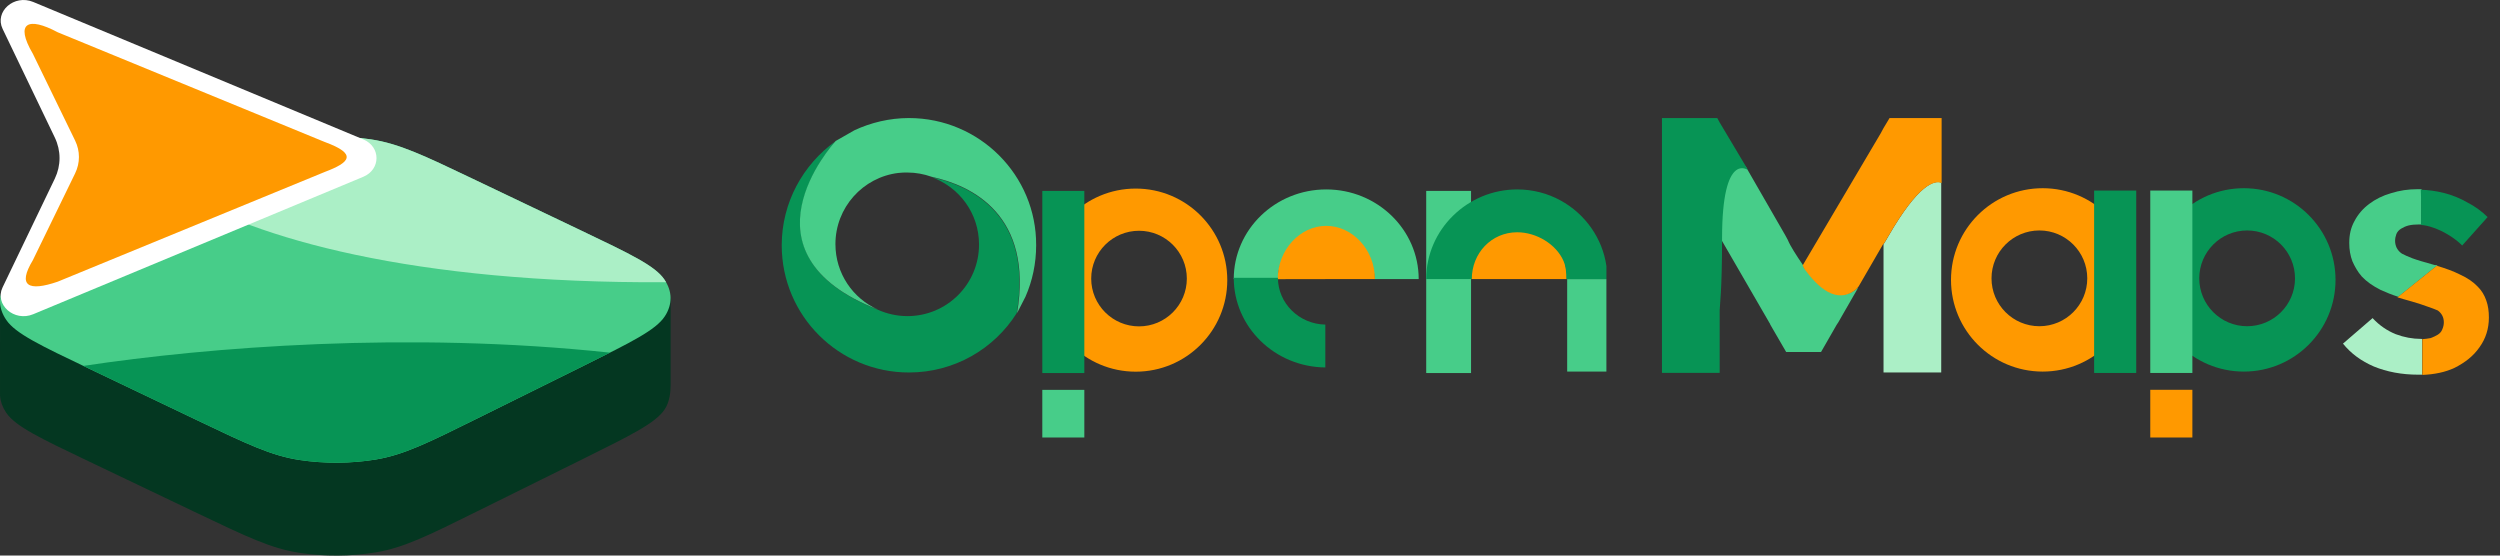
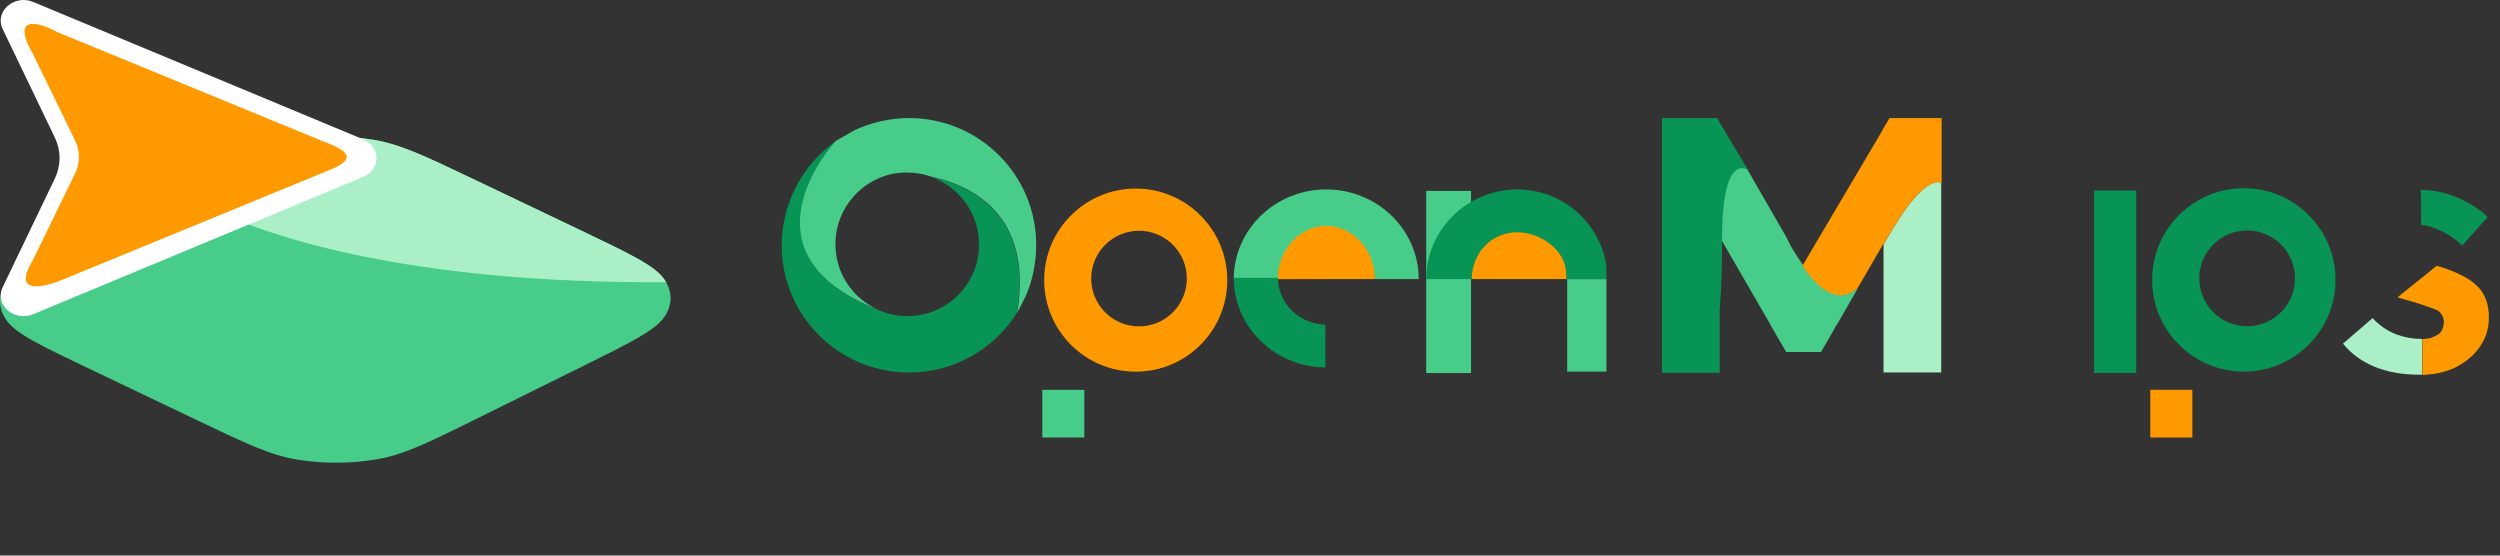
<svg xmlns="http://www.w3.org/2000/svg" width="180" height="40" viewBox="0 0 180 40" fill="none">
  <rect x="0" y="0" width="180" height="40" fill="#333333" stroke="none" />
-   <path d="M6.413 33.229L14.251 36.971C17.778 38.655 19.542 39.497 21.566 39.804C23.347 40.075 25.261 40.065 27.035 39.774C29.05 39.444 30.79 38.582 34.271 36.859L42.004 33.031C45.484 31.307 47.224 30.446 47.867 29.46C48.217 28.924 48.284 28.228 48.284 27.708C48.284 27.189 48.284 21.365 48.284 21.365C48.284 21.241 48.09 22.637 47.895 22.638L44.074 24.358C43.431 24.043 42.699 23.693 41.87 23.297L34.032 19.556C30.505 17.872 28.741 17.03 26.717 16.722C24.936 16.451 23.022 16.462 21.249 16.752C19.233 17.083 17.493 17.944 14.013 19.667L6.279 23.496C5.465 23.899 4.746 24.255 4.114 24.576L0.349 22.705C0.157 22.706 0.003 21.661 0.003 21.784L0.001 28.282C-0.001 28.34 0.001 28.398 0.003 28.456L0.003 28.494C0.003 28.506 0.004 28.517 0.007 28.528C0.038 28.933 0.187 29.336 0.453 29.725C1.123 30.703 2.886 31.545 6.413 33.229Z" fill="#043721" />
  <path d="M6.413 26.543C2.886 24.859 1.122 24.017 0.453 23.039C-0.137 22.178 -0.15 21.247 0.416 20.38C1.059 19.395 2.799 18.533 6.279 16.81L14.012 12.981C17.493 11.258 19.233 10.397 21.249 10.066C23.022 9.776 24.936 9.765 26.717 10.036C28.741 10.344 30.505 11.186 34.032 12.87L41.87 16.611C45.397 18.295 47.16 19.137 47.83 20.116C48.42 20.976 48.432 21.907 47.867 22.774C47.224 23.76 45.484 24.621 42.004 26.344L34.27 30.173C30.79 31.896 29.05 32.758 27.034 33.088C25.261 33.379 23.347 33.389 21.566 33.118C19.542 32.811 17.778 31.969 14.251 30.285L6.413 26.543Z" fill="#47CD89" />
-   <path fill-rule="evenodd" clip-rule="evenodd" d="M6.001 26.345C6.136 26.41 6.274 26.476 6.415 26.543L14.252 30.285L14.252 30.285C17.78 31.969 19.543 32.81 21.568 33.118C23.349 33.389 25.263 33.378 27.036 33.088C29.052 32.757 30.792 31.896 34.272 30.173L34.272 30.173L42.005 26.344C42.714 25.994 43.35 25.679 43.92 25.391C29.406 23.839 15.01 24.987 6.001 26.345Z" fill="#079455" />
  <path fill-rule="evenodd" clip-rule="evenodd" d="M47.959 20.321C29.729 20.418 18.383 17.182 12.607 13.677L14.012 12.981L14.012 12.981C17.493 11.258 19.233 10.397 21.248 10.066C23.022 9.776 24.936 9.765 26.716 10.036C28.741 10.344 30.505 11.186 34.032 12.87L41.87 16.611C45.397 18.295 47.16 19.137 47.83 20.116C47.877 20.184 47.92 20.252 47.959 20.321Z" fill="#ABEFC6" />
  <path d="M26.15 10.033C27.428 10.565 27.428 12.201 26.15 12.732L2.394 22.623C1.02 23.196 -0.412 21.935 0.189 20.683L3.948 12.859C4.4 11.918 4.4 10.848 3.948 9.906L0.189 2.082C-0.412 0.83 1.02 -0.43 2.394 0.142L26.15 10.033Z" fill="white" />
  <path d="M23.382 10.224C25.78 11.1 25.172 11.706 23.382 12.38L4.151 20.282C2.049 21.002 1.237 20.598 2.366 18.733L5.409 12.482C5.775 11.73 5.775 10.875 5.409 10.123L2.366 3.872C1.035 1.602 2.049 1.198 4.151 2.322L23.382 10.224Z" fill="#FF9900" />
  <path d="M95.488 16.723C97.402 16.723 98.965 18.238 98.965 20.095H102.146C102.146 16.532 99.162 13.639 95.488 13.639C91.814 13.639 88.83 16.532 88.83 20.095H92.011C92.011 18.238 93.574 16.723 95.488 16.723Z" fill="#47CD89" />
  <path d="M95.488 16.262C93.599 16.262 91.995 17.99 91.995 20.101L95.516 20.095H98.993C98.993 17.984 97.376 16.262 95.488 16.262Z" fill="#FF9900" />
  <path fill-rule="evenodd" clip-rule="evenodd" d="M95.424 23.371C93.539 23.337 92.011 21.836 92.011 20H88.83C88.83 23.542 91.779 26.422 95.424 26.456V23.371Z" fill="#079455" />
  <path d="M105.915 13.745H102.687V26.859H105.915V13.745Z" fill="#47CD89" />
  <path d="M115.661 20.095H112.837V26.753H115.661V20.095Z" fill="#47CD89" />
  <path d="M109.3 16.262C107.36 16.262 105.776 17.984 105.776 20.095H109.328H112.838C112.838 17.984 111.254 16.262 109.3 16.262Z" fill="#FF9900" />
  <path d="M112.355 14.43C111.435 13.925 110.365 13.639 109.24 13.639C105.659 13.639 102.687 16.532 102.687 20.095H105.969C105.969 18.238 107.374 16.723 109.24 16.723C110.626 16.723 112.051 17.588 112.572 18.789C112.751 19.199 112.774 19.617 112.774 20.095H115.662V19.153C115.374 17.133 114.111 15.386 112.355 14.43Z" fill="#079455" />
  <path fill-rule="evenodd" clip-rule="evenodd" d="M88.364 20.169C88.364 23.809 85.413 26.761 81.772 26.761C78.132 26.761 75.181 23.809 75.181 20.169C75.181 16.528 78.132 13.577 81.772 13.577C85.413 13.577 88.364 16.528 88.364 20.169ZM85.452 20.057C85.452 21.958 83.911 23.499 82.01 23.499C80.109 23.499 78.567 21.958 78.567 20.057C78.567 18.156 80.109 16.615 82.01 16.615C83.911 16.615 85.452 18.156 85.452 20.057Z" fill="#FF9900" />
-   <path d="M78.072 13.746H75.046V26.86H78.072V13.746Z" fill="#079455" />
  <path d="M78.072 28.07H75.046V31.5H78.072V28.07Z" fill="#47CD89" />
  <path d="M67.062 12.751C69.064 13.464 70.49 15.356 70.49 17.605C70.49 20.457 68.186 22.76 65.334 22.76C64.594 22.76 63.881 22.596 63.25 22.322C52.911 18.29 59.932 10.447 60.151 10.173C57.82 11.846 56.284 14.588 56.284 17.66C56.284 22.733 60.398 26.819 65.444 26.819C68.707 26.819 71.587 25.119 73.205 22.541C74.384 15.493 69.941 13.382 67.062 12.751Z" fill="#079455" />
  <path d="M73.835 21.362C74.329 20.237 74.603 18.976 74.603 17.66C74.63 12.614 70.517 8.5 65.443 8.5C64.045 8.5 62.701 8.829 61.522 9.378L60.178 10.145C60.178 10.145 60.151 10.145 60.151 10.173C59.904 10.447 52.883 18.263 63.222 22.294C61.412 21.499 60.151 19.689 60.151 17.577C60.151 14.945 62.125 12.751 64.703 12.449C64.703 12.449 64.703 12.449 64.73 12.449C64.922 12.422 65.114 12.422 65.334 12.422C65.937 12.422 66.513 12.531 67.061 12.723C69.968 13.354 74.411 15.466 73.232 22.541L73.835 21.362Z" fill="#47CD89" />
  <path fill-rule="evenodd" clip-rule="evenodd" d="M168.158 20.152C168.158 23.798 165.202 26.754 161.556 26.754C157.911 26.754 154.955 23.798 154.955 20.152C154.955 16.506 157.911 13.551 161.556 13.551C165.202 13.551 168.158 16.506 168.158 20.152ZM165.241 20.041C165.241 21.944 163.698 23.488 161.794 23.488C159.89 23.488 158.347 21.944 158.347 20.041C158.347 18.137 159.89 16.593 161.794 16.593C163.698 16.593 165.241 18.137 165.241 20.041Z" fill="#079455" />
-   <path d="M157.851 13.72H154.82V26.853H157.851V13.72Z" fill="#47CD89" />
+   <path d="M157.851 13.72H154.82H157.851V13.72Z" fill="#47CD89" />
  <path d="M157.851 28.065H154.82V31.5H157.851V28.065Z" fill="#FF9900" />
  <path d="M133.624 20.846C132.355 21.769 131.057 20.846 130.047 19.462C129.989 19.404 129.903 19.317 129.903 19.317L129.816 19.09C129.326 18.369 128.893 17.702 128.72 17.269L128.547 16.952L125.691 11.991C125.691 11.991 123.874 10.808 123.874 17.154L127.48 23.385L128.547 16.923C128.547 16.923 128.547 16.923 128.547 16.952V16.923L127.451 23.356L128.605 25.346H131.114L132.239 23.385L132.355 23.212L132.701 22.606L133.797 20.702C133.739 20.76 133.682 20.788 133.624 20.846Z" fill="#47CD89" />
  <path d="M135.96 17.009C135.845 17.211 135.73 17.413 135.614 17.586V26.817H139.768V13.144C139.278 12.971 138.124 13.259 135.96 17.009Z" fill="#ABEFC6" />
  <path d="M136.047 8.5L135.614 9.221L136.047 8.5Z" fill="white" />
  <path d="M138.527 8.5H136.047L135.614 9.221L135.412 9.596L129.787 19.115L129.845 19.231L129.902 19.346C130.883 20.702 132.239 21.942 133.624 20.846C133.681 20.788 133.768 20.702 133.826 20.615L135.614 17.529V17.587C135.729 17.385 135.845 17.212 135.96 17.01C138.124 13.26 139.277 12.971 139.797 13.173V9.221V8.5H138.527Z" fill="#FF9900" />
  <path d="M123.816 8.817L123.643 8.5H119.662V22.433V26.846H123.816V22.433C123.816 22.433 123.816 22.404 123.816 22.346C123.816 22.058 123.989 20.962 123.989 17.154C123.989 10.808 125.864 12.25 125.864 12.25L123.816 8.817Z" fill="#079455" />
-   <path fill-rule="evenodd" clip-rule="evenodd" d="M140.472 20.152C140.472 23.798 143.428 26.754 147.073 26.754C150.719 26.754 153.675 23.798 153.675 20.152C153.675 16.506 150.719 13.551 147.073 13.551C143.428 13.551 140.472 16.506 140.472 20.152ZM143.389 20.041C143.389 21.944 144.932 23.488 146.836 23.488C148.74 23.488 150.283 21.944 150.283 20.041C150.283 18.137 148.74 16.593 146.836 16.593C144.932 16.593 143.389 18.137 143.389 20.041Z" fill="#FF9900" />
  <path d="M150.777 13.72H153.808V26.853H150.777V13.72Z" fill="#079455" />
-   <path d="M175.145 19.04C174.541 18.869 174.07 18.737 173.711 18.604C173.372 18.471 173.108 18.358 172.938 18.263C172.768 18.149 172.655 18.017 172.561 17.846C172.485 17.676 172.447 17.524 172.447 17.335C172.447 17.165 172.485 16.994 172.542 16.843C172.617 16.672 172.73 16.558 172.881 16.464C173.032 16.369 173.202 16.293 173.409 16.236C173.636 16.18 173.881 16.161 174.164 16.161C174.221 16.161 174.277 16.161 174.334 16.161C174.334 15.289 174.353 14.38 174.353 13.622C174.258 13.622 174.164 13.622 174.051 13.622C173.391 13.622 172.768 13.717 172.165 13.906C171.561 14.077 171.033 14.342 170.58 14.683C170.127 15.024 169.769 15.441 169.524 15.914C169.26 16.388 169.146 16.899 169.146 17.486C169.146 17.979 169.222 18.415 169.373 18.812C169.543 19.191 169.75 19.57 170.052 19.911C170.391 20.271 170.844 20.593 171.41 20.877C171.787 21.048 172.202 21.218 172.674 21.37L175.503 19.097C175.333 19.097 175.239 19.078 175.145 19.04Z" fill="#47CD89" />
  <path d="M174.315 24.401C173.712 24.401 173.089 24.287 172.486 24.059C171.882 23.813 171.316 23.434 170.826 22.904L168.694 24.741C169.26 25.442 169.996 25.992 170.92 26.389C171.844 26.768 172.92 26.977 174.108 26.977C174.202 26.977 174.297 26.977 174.391 26.977V24.401C174.353 24.401 174.334 24.401 174.315 24.401Z" fill="#ABEFC6" />
  <path d="M174.316 16.198C174.58 16.217 174.863 16.274 175.183 16.388C175.561 16.52 175.938 16.691 176.296 16.918C176.674 17.145 176.994 17.392 177.277 17.676L179.107 15.63C178.711 15.232 178.22 14.872 177.673 14.588C177.145 14.285 176.56 14.039 175.938 13.887C175.41 13.755 174.863 13.679 174.297 13.66C174.335 14.418 174.316 15.327 174.316 16.198Z" fill="#079455" />
  <path d="M178.521 25.007C178.974 24.381 179.2 23.662 179.2 22.866C179.2 22.412 179.144 21.995 179.012 21.635C178.88 21.256 178.691 20.934 178.408 20.65C178.087 20.309 177.654 20.006 177.107 19.76C176.654 19.532 176.088 19.324 175.447 19.134L172.617 21.408C172.881 21.483 173.164 21.578 173.466 21.654C173.994 21.805 174.428 21.938 174.768 22.07C175.107 22.184 175.352 22.279 175.522 22.355C175.805 22.563 175.956 22.847 175.956 23.207C175.956 23.378 175.918 23.548 175.843 23.718C175.786 23.87 175.673 24.003 175.522 24.097C175.371 24.192 175.201 24.268 174.994 24.344C174.824 24.381 174.617 24.4 174.409 24.419V26.995C175.258 26.958 176.05 26.806 176.729 26.484C177.484 26.105 178.087 25.632 178.521 25.007Z" fill="#FF9900" />
</svg>